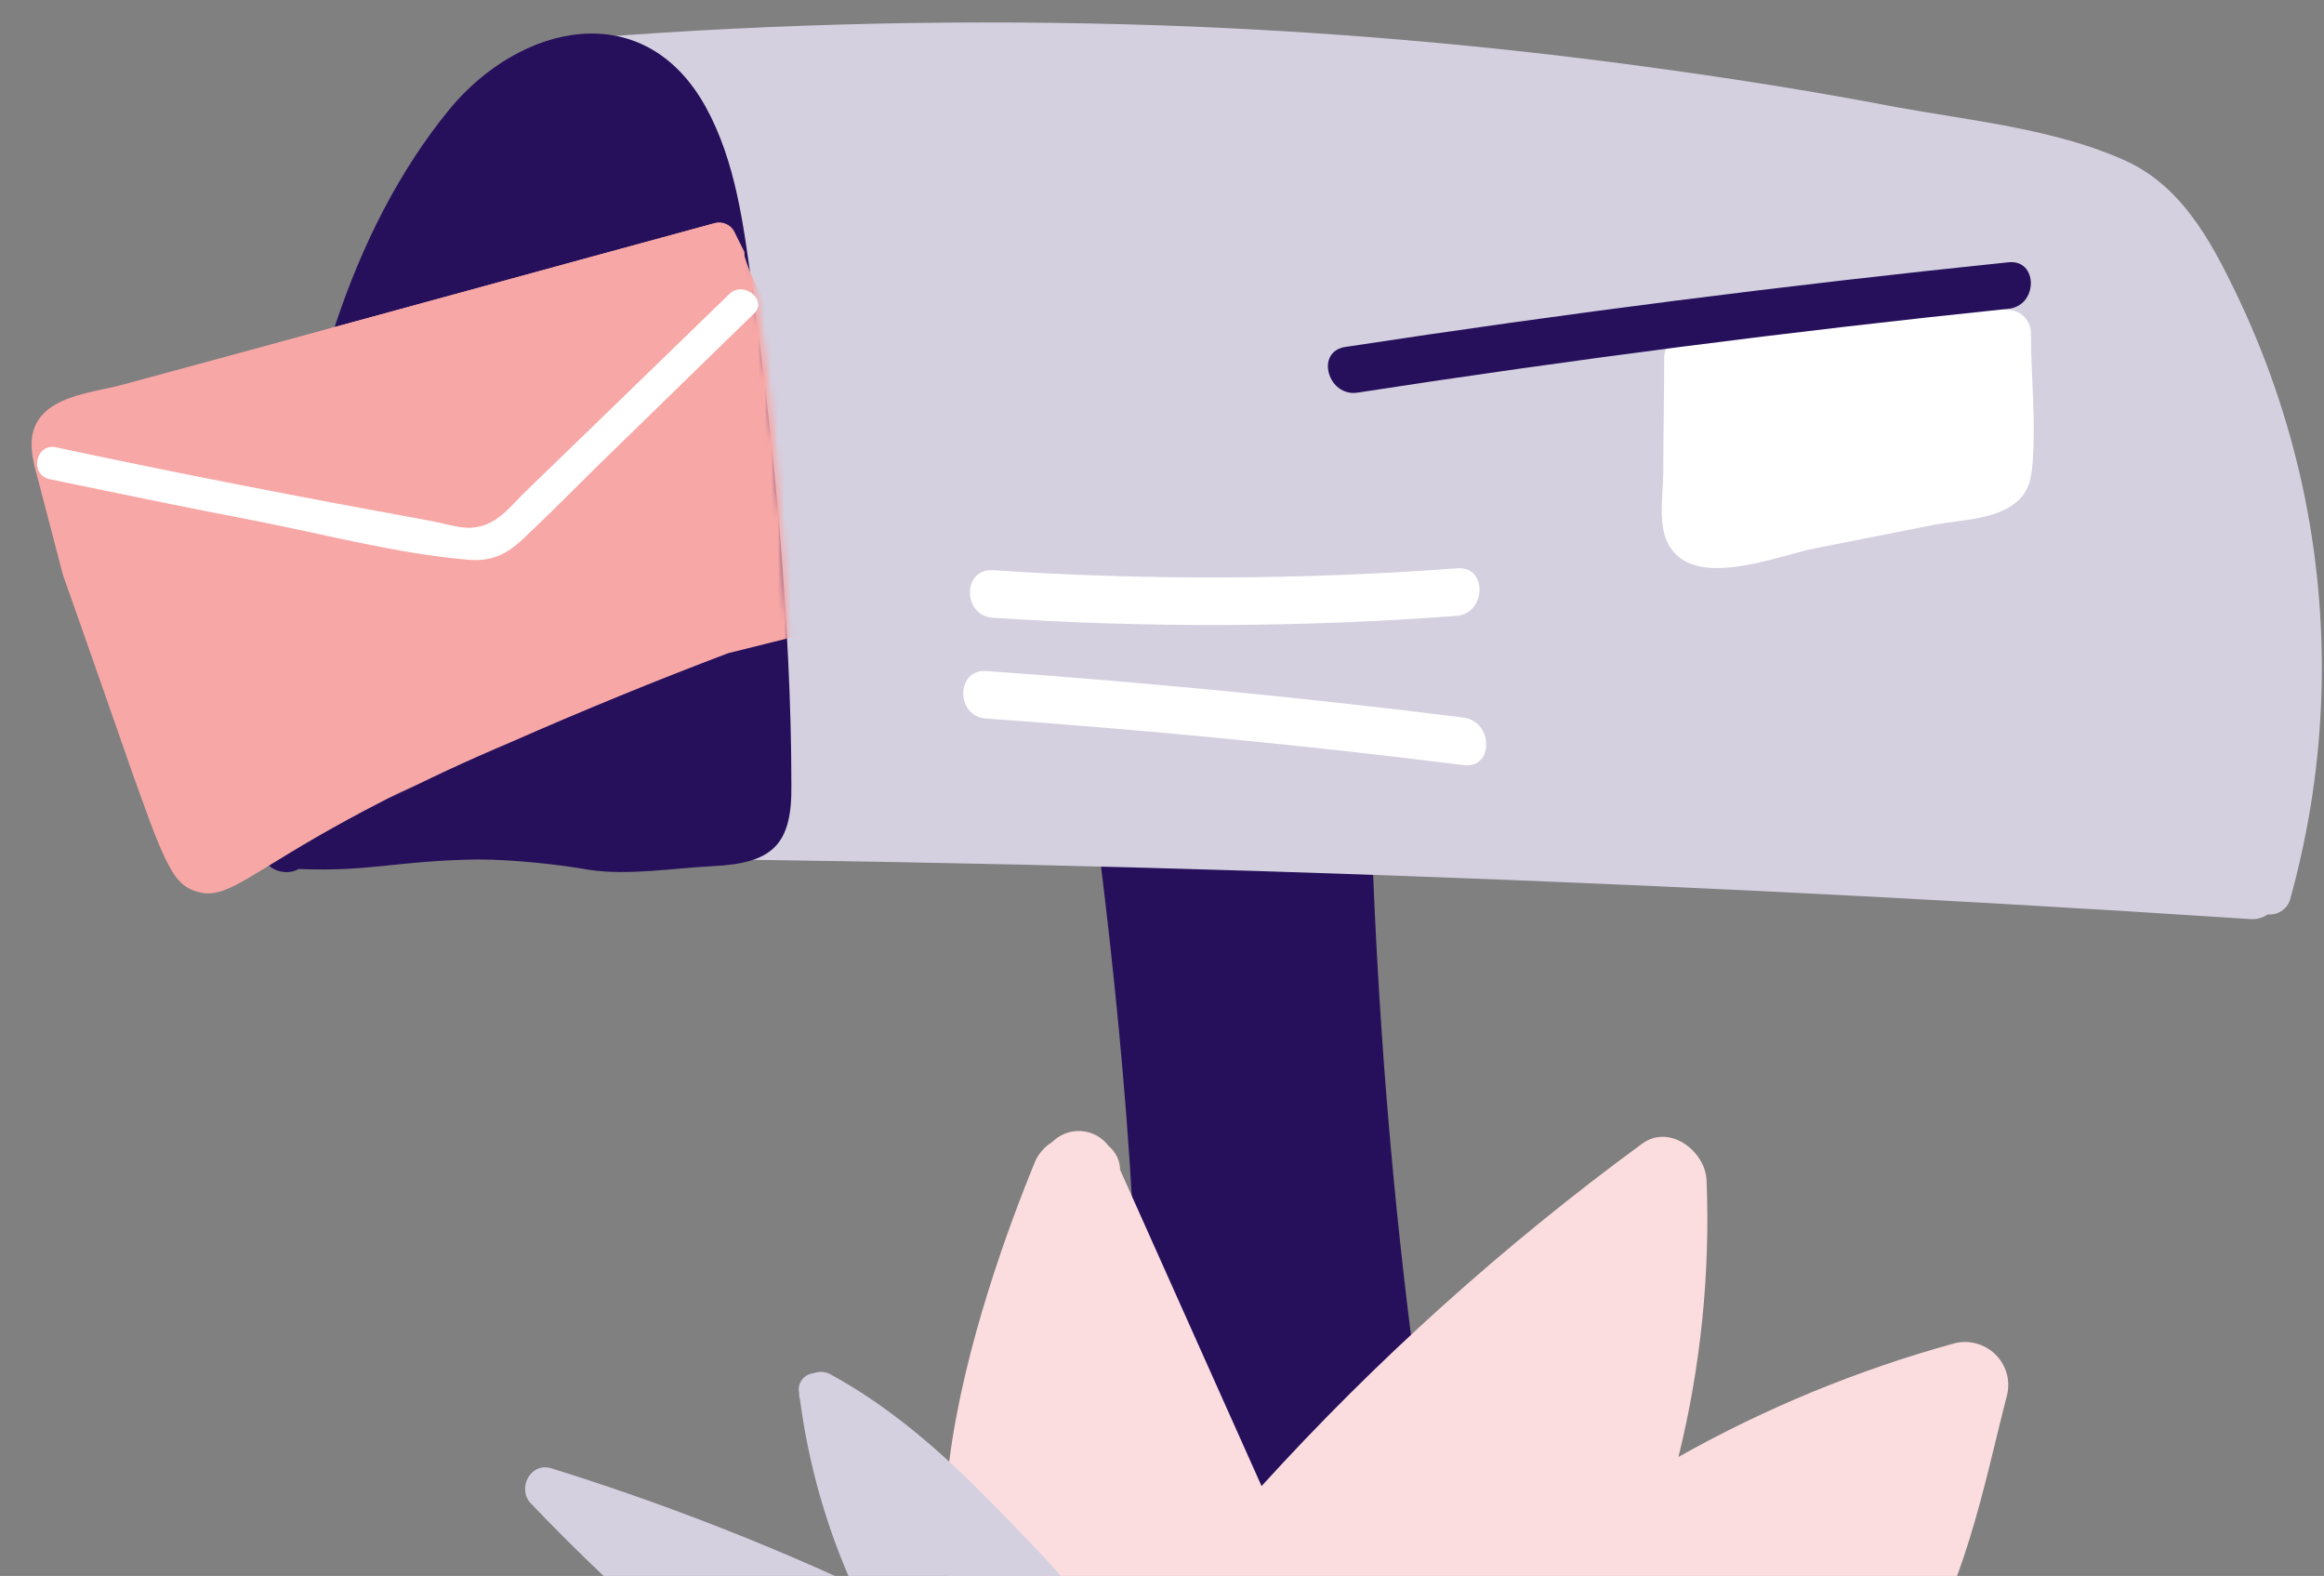
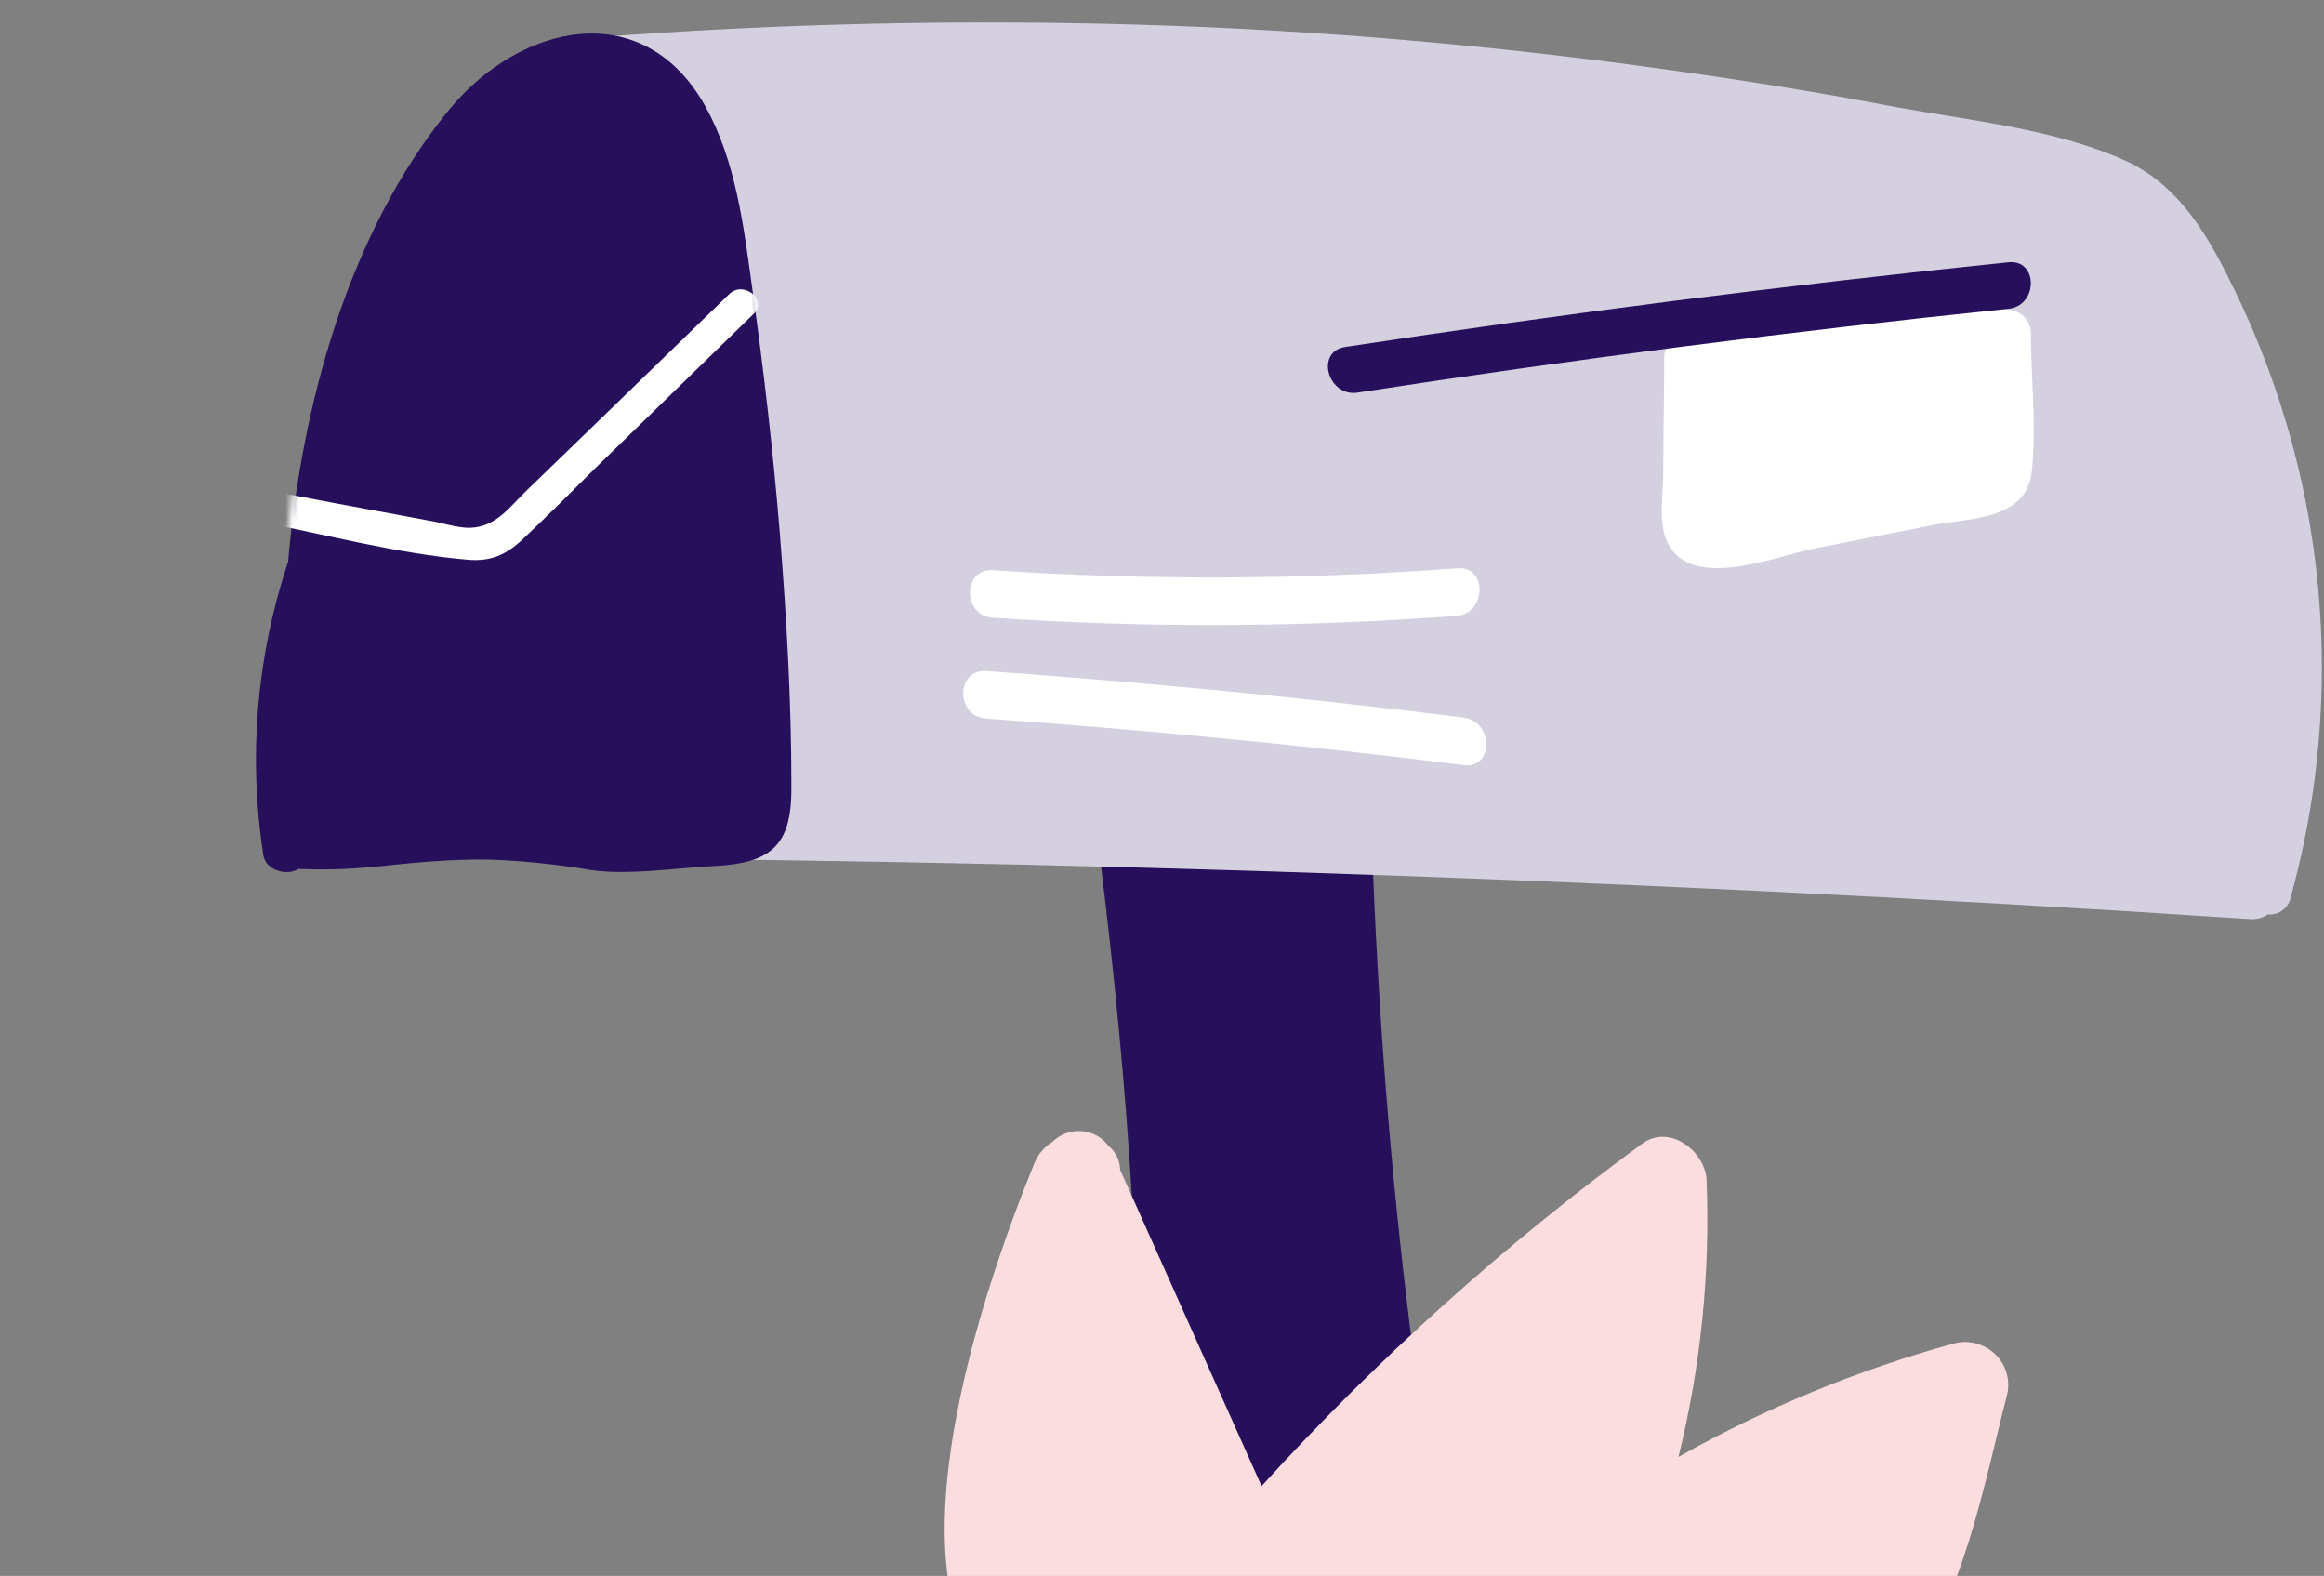
<svg xmlns="http://www.w3.org/2000/svg" width="354" height="240" viewBox="0 0 354 240" fill="none">
  <rect x="0" y="0" width="354" height="240" fill="#808080" stroke="none" />
-   <path d="M214.807 202.394C211.753 177.921 209.862 153.304 208.989 128.687C208.998 127.901 208.747 127.134 208.273 126.506C207.8 125.877 207.131 125.422 206.37 125.211C195.366 123.331 184.146 123.039 173.058 124.342C172.309 124.428 171.602 124.736 171.031 125.227C170.461 125.717 170.052 126.368 169.858 127.094C169.48 127.149 169.117 127.28 168.792 127.48C168.467 127.681 168.187 127.945 167.969 128.257C167.751 128.569 167.599 128.923 167.524 129.295C167.448 129.668 167.45 130.052 167.53 130.424C169.712 148.091 171.458 165.613 172.476 183.424C173.494 199.498 172.331 216.296 176.986 231.935C177.116 232.393 177.337 232.821 177.636 233.194C177.934 233.566 178.304 233.876 178.723 234.105C179.143 234.334 179.604 234.478 180.08 234.528C180.556 234.578 181.037 234.533 181.495 234.397C191.096 232.514 203.315 230.632 211.898 225.564C219.899 220.64 215.826 210.069 214.807 202.394Z" fill="#26105B" />
+   <path d="M214.807 202.394C211.753 177.921 209.862 153.304 208.989 128.687C208.998 127.901 208.747 127.134 208.273 126.506C207.8 125.877 207.131 125.422 206.37 125.211C172.309 124.428 171.602 124.736 171.031 125.227C170.461 125.717 170.052 126.368 169.858 127.094C169.48 127.149 169.117 127.28 168.792 127.48C168.467 127.681 168.187 127.945 167.969 128.257C167.751 128.569 167.599 128.923 167.524 129.295C167.448 129.668 167.45 130.052 167.53 130.424C169.712 148.091 171.458 165.613 172.476 183.424C173.494 199.498 172.331 216.296 176.986 231.935C177.116 232.393 177.337 232.821 177.636 233.194C177.934 233.566 178.304 233.876 178.723 234.105C179.143 234.334 179.604 234.478 180.08 234.528C180.556 234.578 181.037 234.533 181.495 234.397C191.096 232.514 203.315 230.632 211.898 225.564C219.899 220.64 215.826 210.069 214.807 202.394Z" fill="#26105B" />
  <path d="M350.672 73.804C348.442 63.643 345.024 53.777 340.49 44.408C336.562 36.298 332.052 28.044 323.324 24.279C312.851 19.645 300.049 18.342 288.848 16.315C276.047 13.853 263.1 11.826 250.154 10.088C225.787 6.786 201.269 4.707 176.692 3.861C147.779 2.894 118.835 3.523 89.992 5.744C85.919 6.033 85.483 11.536 88.392 12.694C94.066 21.238 87.228 33.981 84.174 42.38C80.537 52.372 76.464 62.074 72.1 71.632C63.815 89.531 54.238 106.808 43.442 123.328C38.787 123.328 38.787 130.569 43.442 130.569C143.379 130.279 243.22 133.417 342.963 139.981C343.843 140.007 344.709 139.753 345.436 139.257C346.239 139.333 347.042 139.108 347.687 138.626C348.333 138.144 348.775 137.44 348.927 136.651C354.594 116.149 355.193 94.586 350.672 73.804Z" fill="#D4D0E0" />
  <path d="M309.36 50.779C309.363 49.995 309.109 49.232 308.636 48.605C308.164 47.977 307.498 47.521 306.742 47.304C290.129 44.928 273.195 46.213 257.137 51.069C256.663 51.035 256.187 51.1 255.74 51.26C255.292 51.421 254.884 51.673 254.541 52.001C254.198 52.328 253.929 52.724 253.749 53.162C253.57 53.6 253.485 54.071 253.5 54.544C253.5 60.337 253.355 66.129 253.355 71.921C253.355 75.397 252.336 80.465 254.518 83.506C258.737 89.733 271.102 84.52 276.484 83.506L294.813 79.886C298.595 79.162 303.832 79.162 307.032 76.555C309.215 74.817 309.505 72.501 309.651 69.894C310.087 63.667 309.36 57.006 309.36 50.779Z" fill="white" />
  <path d="M305.872 39.951C272.123 43.426 238.471 47.722 204.916 52.839C200.261 53.563 202.298 60.514 206.808 59.79C239.683 54.721 272.656 50.474 305.726 47.047C310.527 46.757 310.527 39.372 305.872 39.951ZM118.799 81.366C117.781 68.768 116.326 56.314 114.58 43.861C113.271 34.448 112.107 24.601 107.452 16.202C97.997 -0.74 79.231 3.604 68.467 16.637C53.047 35.462 45.919 61.817 43.883 85.566C43.883 85.711 43.737 85.855 43.737 86C39.056 100.234 37.81 115.365 40.1 130.167C40.391 132.484 43.592 133.497 45.483 132.339C56.486 132.788 60.323 131.082 72.685 130.891C78.657 130.891 85.778 131.76 89.851 132.484C95.669 133.353 102.797 132.194 108.616 131.905C117.781 131.47 120.69 128.574 120.545 119.451C120.545 106.853 119.817 94.109 118.799 81.366Z" fill="#26105B" />
  <path d="M221.932 86.547C198.403 88.309 174.777 88.406 151.234 86.837C146.579 86.547 146.579 93.787 151.234 94.077C174.777 95.646 198.403 95.549 221.932 93.787C226.441 93.353 226.587 86.113 221.932 86.547ZM222.95 109.282C198.802 106.241 174.509 103.924 150.216 102.186C145.561 101.897 145.561 109.137 150.216 109.427C174.509 111.165 198.802 113.482 222.95 116.522C227.605 117.102 227.46 109.861 222.95 109.282Z" fill="white" />
  <g clip-path="url(#clip0_832_163667)">
    <path fill-rule="evenodd" clip-rule="evenodd" d="M114.591 79.674L110.947 99.345C99.796 103.57 88.753 108.09 77.817 112.905C71.294 115.65 64.876 118.637 58.576 121.858C50.478 125.997 45.091 129.299 41.217 131.673C35.235 135.339 32.864 136.793 29.697 135.697C25.976 134.411 24.741 130.866 17.607 110.395C17.183 109.177 16.737 107.9 16.269 106.559C13.273 97.976 10.871 91.172 9.568 87.487C9.236 86.215 8.905 84.945 8.574 83.674L8.573 83.669C7.707 80.349 6.841 77.027 5.967 73.683C5.901 73.434 5.833 73.182 5.764 72.927C4.952 69.929 4.049 66.594 5.899 63.876C7.878 60.945 12.185 60.025 15.862 59.238C16.931 59.01 17.947 58.792 18.837 58.541C21.692 57.768 24.569 56.986 27.447 56.205C30.325 55.424 33.203 54.642 36.057 53.87C48.196 50.569 60.302 47.254 72.408 43.939C84.515 40.624 96.621 37.309 108.759 34.008C109.383 33.811 110.058 33.853 110.65 34.127C111.242 34.402 111.709 34.888 111.957 35.489C112.436 36.434 112.907 37.38 113.37 38.33L114.591 79.674Z" fill="#F7A8A6" />
    <path d="M111.018 44.851L90.068 65.17C86.777 68.378 83.545 71.458 80.254 74.666C77.577 77.227 75.607 80.272 71.506 80.385C69.486 80.378 67.286 79.589 65.257 79.268C46.254 75.795 27.404 72.161 8.512 68.119C5.401 67.45 4.428 72.356 7.634 72.992C18.205 75.186 28.776 77.381 39.28 79.388C49.689 81.43 60.627 84.338 71.258 85.24C74.771 85.552 77.141 84.48 79.665 82.08C83.544 78.447 87.262 74.66 91.014 70.968L114.76 47.833C117.105 45.816 113.26 42.554 111.018 44.851Z" fill="white" />
  </g>
  <mask id="mask0_832_163667" style="mask-type:alpha" maskUnits="userSpaceOnUse" x="39" y="0" width="82" height="128">
    <path d="M118.818 76.258C117.8 63.66 116.346 51.206 114.6 38.753C113.291 29.34 112.127 19.493 107.472 11.094C98.016 -5.848 79.251 -1.504 68.486 11.529C53.067 30.354 45.939 56.709 43.902 80.457C43.902 80.602 43.757 80.747 43.757 80.892C39.075 95.125 37.83 110.256 40.12 125.059C40.411 127.376 43.611 128.389 45.502 127.231C55.54 121.149 61.94 116.225 72.705 125.783C75.614 128.389 85.797 126.652 89.87 127.376C95.689 128.244 102.817 127.086 108.636 126.796C117.8 126.362 120.71 123.466 120.564 114.343C120.564 101.744 119.837 89.001 118.818 76.258Z" fill="#26105B" />
  </mask>
  <g mask="url(#mask0_832_163667)">
    <g clip-path="url(#clip1_832_163667)">
-       <path d="M137.107 91.493C139.232 87.862 135.525 82.683 129.15 71.205C125.761 65.106 117.433 48.092 114.413 41.803C112.148 36.005 114.696 41.135 111.863 35.542C111.615 34.939 111.148 34.452 110.556 34.177C109.964 33.902 109.289 33.859 108.666 34.056C84.41 40.646 60.282 47.295 36.026 53.885C30.323 55.428 24.525 57.005 18.821 58.548C14.874 59.664 8.445 60.094 5.896 63.88C3.892 66.831 5.128 70.512 5.971 73.7C7.183 78.332 8.379 82.919 9.581 87.524C10.886 91.214 13.292 98.029 16.294 106.626C24.641 130.54 25.796 134.444 29.735 135.812C34.952 137.623 38.002 132.507 58.585 121.978C64.879 118.758 71.29 115.772 77.807 113.029C88.732 108.216 99.765 103.699 110.905 99.478C116.209 98.169 121.51 96.848 126.808 95.514C134.516 93.572 136.147 93.131 137.107 91.493Z" fill="#F7A8A6" />
      <path d="M111.018 44.851L90.068 65.17C86.777 68.378 83.545 71.458 80.254 74.666C77.577 77.227 75.607 80.272 71.506 80.385C69.486 80.378 67.286 79.589 65.257 79.268C46.254 75.795 27.404 72.161 8.512 68.119C5.401 67.45 4.428 72.356 7.634 72.992C18.205 75.186 28.776 77.381 39.28 79.388C49.689 81.43 60.627 84.338 71.258 85.24C74.771 85.552 77.141 84.48 79.665 82.08C83.544 78.447 87.262 74.66 91.014 70.968L114.76 47.833C117.105 45.816 113.26 42.554 111.018 44.851Z" fill="white" />
    </g>
  </g>
  <g clip-path="url(#clip2_832_163667)">
    <path d="M297.69 204.582C283.02 208.617 268.906 214.427 255.669 221.88C259.07 208.11 260.512 193.936 259.952 179.769C259.781 175.354 254.341 171.088 250.122 174.187C229.089 189.595 209.673 207.059 192.166 226.317L170.62 178.156C170.609 177.461 170.446 176.777 170.143 176.151C169.84 175.524 169.404 174.97 168.864 174.527C168.382 173.873 167.762 173.331 167.047 172.938C166.332 172.546 165.539 172.312 164.724 172.254C163.909 172.195 163.091 172.313 162.327 172.599C161.562 172.885 160.87 173.333 160.297 173.911C159.052 174.671 158.09 175.81 157.556 177.158C149.931 195.837 130.163 250.662 159.269 260.914C171.348 265.159 187.711 263.801 200.39 264.14C218.253 264.636 236.1 264.268 253.934 263.037C264.9 262.272 282.098 263.949 290.001 254.822C298.889 244.549 302.423 225.107 305.7 212.541C305.916 211.709 305.964 210.843 305.841 209.993C305.719 209.142 305.429 208.324 304.987 207.585C304.546 206.846 303.961 206.2 303.268 205.685C302.574 205.169 301.785 204.795 300.945 204.582C299.878 204.305 298.757 204.305 297.69 204.582Z" fill="#FCDDDF" />
  </g>
  <g clip-path="url(#clip3_832_163667)">
-     <path d="M158.318 236.39C148.447 226.085 139.329 216.359 126.595 209.349C126.2 209.115 125.755 208.973 125.296 208.935C124.837 208.896 124.374 208.962 123.945 209.126C123.592 209.159 123.249 209.264 122.941 209.436C122.632 209.608 122.364 209.842 122.154 210.123C121.944 210.404 121.797 210.726 121.722 211.067C121.648 211.407 121.648 211.76 121.722 212.101V212.237C121.718 212.543 121.765 212.846 121.86 213.138C123.126 222.8 125.782 232.237 129.747 241.167C114.902 234.343 99.619 228.481 83.995 223.616C80.793 222.616 78.721 226.714 80.843 228.936C88.244 236.7 96.054 244.078 104.24 251.04C96.638 251.328 89.057 251.929 81.496 252.842C78.608 253.188 76.711 257.15 79.864 258.779C92.699 265.394 107.769 265.147 121.91 265.765C134.105 266.295 152.265 269.862 162.299 260.914C171.542 252.595 165.175 243.536 158.318 236.39Z" fill="#D4D0E0" />
-   </g>
+     </g>
  <defs>
    <clipPath id="clip0_832_163667">
-       <rect width="120.692" height="78.608" fill="white" transform="matrix(0.94 -0.342 0.343 0.94 0.631 64.241)" />
-     </clipPath>
+       </clipPath>
    <clipPath id="clip1_832_163667">
      <rect width="120.692" height="78.608" fill="white" transform="matrix(0.94 -0.342 0.343 0.94 0.631 64.241)" />
    </clipPath>
    <clipPath id="clip2_832_163667">
      <rect width="162.023" height="92.097" fill="white" transform="translate(143.893 172.256)" />
    </clipPath>
    <clipPath id="clip3_832_163667">
      <rect width="88.686" height="57.987" fill="white" transform="translate(78.232 208.924)" />
    </clipPath>
  </defs>
</svg>